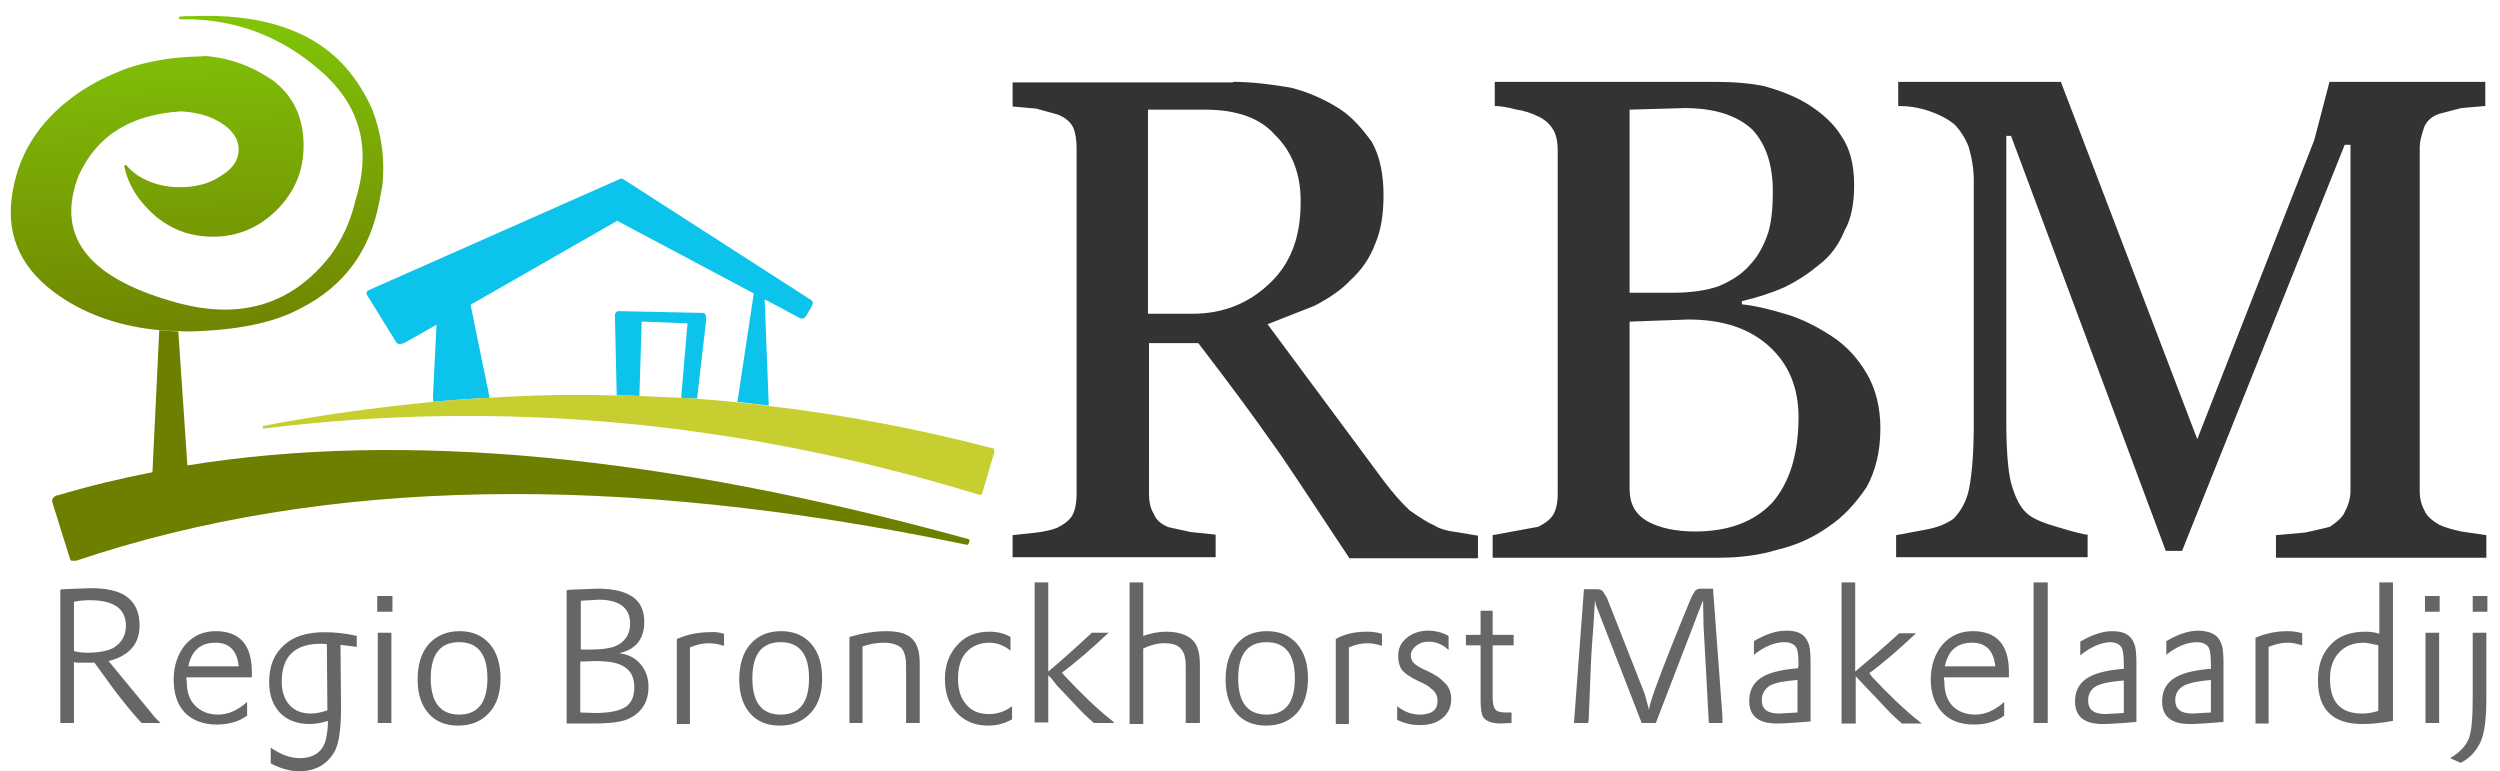
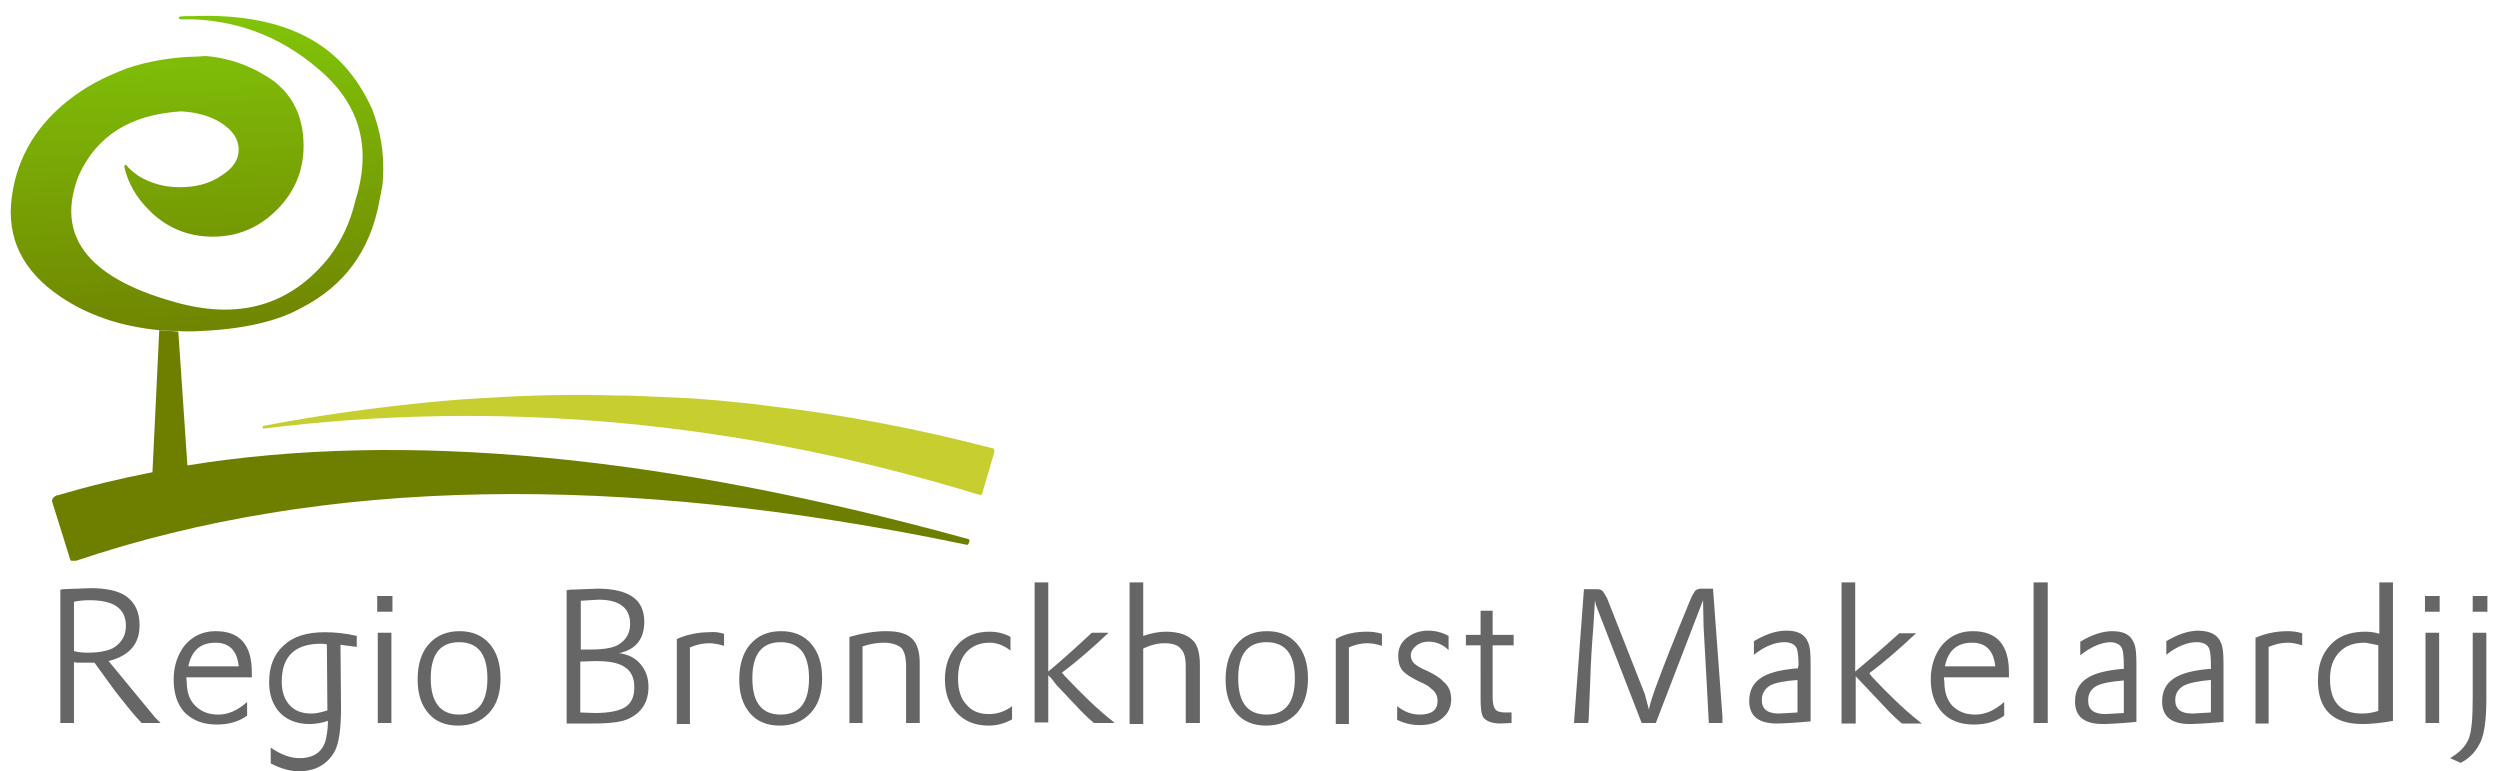
<svg xmlns="http://www.w3.org/2000/svg" xmlns:xlink="http://www.w3.org/1999/xlink" version="1.1" id="Laag_1" x="0px" y="0px" viewBox="0 0 476.5 147" style="enable-background:new 0 0 476.5 147;" xml:space="preserve">
  <style type="text/css">
	.st0{fill-rule:evenodd;clip-rule:evenodd;fill:#0CC3EB;}
	.st1{fill-rule:evenodd;clip-rule:evenodd;fill:#C7CE30;}
	.st2{fill-rule:evenodd;clip-rule:evenodd;fill:#6E7F00;}
	.st3{fill-rule:evenodd;clip-rule:evenodd;fill:url(#SVGID_1_);}
	.st4{fill-rule:evenodd;clip-rule:evenodd;fill:#333333;}
	.st5{fill-rule:evenodd;clip-rule:evenodd;fill:#666666;}
</style>
  <symbol id="logo2" viewBox="16.9 -120.2 216.8 120.2">
    <g id="Laag_1_2_">
-       <path class="st0" d="M122.4-84.3c-4.1-0.2-8.3-0.5-12.4-0.9l-0.1,1l0.8,16l-6.9-3.9c-0.8-0.4-1.4-0.5-1.9-0.1l-6.6,10.7    c-0.1,0.3,0,0.5,0.2,0.8l55.8,24.7c0.2,0,0.3,0,0.5-0.1l41.5-26.7c0.4-0.3,0.4-0.8,0-1.5l-1.2-2c-0.3-0.5-0.7-0.6-1.2-0.5    l-7.9,4.2l0.9-23.4c-2.3,0.3-4.6,0.5-6.9,0.8l3.6,23.9l-30.1,16l-32.3-18.5L122.4-84.3z M155.4-83.9c-1.7,0.1-3.3,0.1-5,0.1    L150-66c0.1,0.4,0.3,0.7,0.7,0.8l18.9-0.4c0.4-0.2,0.6-0.8,0.5-1.7l-2-17.2c-1.2,0.1-2.3,0.1-3.5,0.2l1.4,16.4l-10.1,0.4    L155.4-83.9z" />
      <path class="st1" d="M155.4-83.9c3-0.1,6.1-0.3,9.1-0.4c1.2-0.1,2.3-0.1,3.5-0.2c3-0.2,6-0.5,9-0.8c2.3-0.2,4.6-0.5,6.9-0.8    c16.4-1.9,32.7-5,48.8-9.2c0,0,0.1,0,0.1,0c0.2-0.1,0.5-0.1,0.7-0.2c0.1-0.2,0.1-0.4,0.1-0.8l-2.7-9.2c-0.1-0.1-0.2-0.2-0.4-0.2    c-0.2,0.1-0.5,0.1-0.8,0.2C177-89.4,124.6-84.6,72.5-91.1c0,0.1-0.1,0.1-0.1,0.2c0,0.1,0,0.3,0.1,0.4c12.5,2.4,25,4.1,37.4,5.3    c4.1,0.4,8.2,0.7,12.4,0.9c9.4,0.6,18.8,0.8,28,0.5C152.1-83.8,153.7-83.8,155.4-83.9z M62.8-92.5c-0.1,0-0.2,0-0.3,0    C62.6-92.5,62.7-92.5,62.8-92.5L62.8-92.5z" />
      <path class="st2" d="M49.6-69.4c1.4-0.1,2.8-0.2,4.2-0.3l2-29.5c47.5,7.7,104.7,2.3,171.6-16.1c0.2,0,0.4-0.1,0.6-0.2    c0,0,0.1,0,0.1-0.1c0-0.1,0-0.2,0-0.3c0-0.2-0.1-0.5-0.4-0.8c-0.1,0-0.1,0-0.2,0c-0.1,0-0.3,0.1-0.4,0.1    c-76.3,15.9-141.5,14.7-195.8-3.6l-0.1,0c-0.6-0.2-1-0.1-1.2,0.2l-4,12.8c-0.1,0.6,0.3,1.1,1,1.4h0.1l0,0h0v0c0,0,0.1,0,0.1,0    c6.7,2,13.7,3.7,20.9,5.1L49.6-69.4z" />
      <linearGradient id="SVGID_1_" gradientUnits="userSpaceOnUse" x1="59.574" y1="-75.779" x2="55.923" y2="6.17">
        <stop offset="0" style="stop-color:#6E7F00" />
        <stop offset="1" style="stop-color:#83CB0A" />
      </linearGradient>
      <path class="st3" d="M49.6-69.4C41.3-68.6,34-66.2,27.8-62c-8.3,5.6-11.9,12.9-10.7,21.9c1.2,9,5.7,16.4,13.6,22.2    c2.6,1.9,5.4,3.5,8.4,4.8c0.5,0.2,0.9,0.4,1.4,0.6l2,0.8c4.8,1.6,10.1,2.5,15.7,2.6c0.4,0,0.9,0.1,1.4,0.1c0.1,0,0.3,0,0.4,0    c5.5-0.5,10.5-2.4,15.1-5.7c0.3-0.3,0.6-0.5,0.9-0.8c3.6-3.3,5.4-7.7,5.4-13.3c0-5.5-2-10.2-5.9-14.1c-3.9-3.9-8.6-5.9-14.1-5.9    s-10.3,2-14.1,5.9c-2.8,2.8-4.6,5.9-5.4,9.5c0,0.3,0.1,0.4,0.3,0.4c0,0,0.1,0,0.1,0c0,0,0.1-0.1,0.1-0.1c0,0,0,0,0,0    c0.6-0.8,1.5-1.5,2.6-2.3c2.6-1.6,5.6-2.5,9.1-2.5c3.6,0,6.6,0.8,9.1,2.5c2.6,1.6,3.9,3.5,3.9,5.8c0,2.3-1.3,4.2-3.9,5.9    c-2.4,1.5-5.3,2.3-8.6,2.5c-0.1,0-0.2,0-0.3,0c-11-0.7-18.4-5.3-22.4-14c-5.2-13.1,1.6-22.4,20.4-27.8C67-67.4,78.6-64,87.2-53.1    c2.6,3.5,4.5,7.5,5.6,12.2c3.5,11,1.3,20.2-6.5,27.6C77.8-5.4,68-1.3,56.9-0.9c-0.2,0-0.4,0-0.5,0c-0.7,0-1.4,0-2.2,0    c-0.2,0.1-0.3,0.2-0.3,0.3c0,0.1,0.1,0.2,0.2,0.3c0.8,0.1,1.6,0.1,2.3,0.1c0.2,0,0.4,0,0.5,0c15.2,0.6,26.4-3.1,33.6-11.1    c2.4-2.7,4.4-5.8,6-9.4c1.9-4.9,2.7-9.9,2.4-15.1c0-0.7-0.1-1.4-0.2-2.1L98.1-41c-2-10.9-7.8-18.7-17.2-23.5    c-5.4-3-12.9-4.7-22.5-5.1c-1.6-0.1-3.1-0.1-4.6,0C52.4-69.6,51-69.5,49.6-69.4z" />
    </g>
  </symbol>
  <g>
    <g>
-       <path class="st4" d="M473.7,15.6v4.6l-4.6,0.4l-4.2,1.1c-1.4,0.5-2.3,1.3-2.8,2.4c-0.6,1.7-0.9,3-0.9,3.9v65.6    c0,1.4,0.3,2.6,0.9,3.7c0.4,1,1.4,1.9,2.8,2.7c1,0.5,2.4,0.9,4.2,1.3l4.8,0.7v4.3h-40.1V102l5.6-0.5c2.8-0.6,4.3-1,4.7-1.1    c1.6-1.1,2.5-2,2.8-2.8c0.7-1.3,1.1-2.6,1.1-4v-66h-1.1l-31,77.4h-3.1l-29.5-79.1h-0.9v54.2c0,5.5,0.3,9.5,0.9,11.9    c0.8,3,1.9,4.9,3.1,5.9c1.1,1,3.1,1.8,5.9,2.6c3,0.9,4.9,1.4,5.6,1.4v4.3h-36.5V102l5.9-1.1c2.1-0.4,3.7-1.1,5-2    c1.4-1.4,2.5-3.3,3-5.7c0.6-3.1,0.9-7.2,0.9-12.3V34.4c0-2.3-0.4-4.5-1-6.5c-0.7-1.7-1.6-3.1-2.7-4.2c-1.2-1-2.9-1.9-5-2.6    c-1.8-0.6-3.7-0.9-5.7-0.9v-4.6h31l26,68.1l22.3-57l2.9-11.1H473.7z M321.8,60.9l-11.2,0.4v31.9c0,2.8,1.1,4.8,3.3,6.1    c2.3,1.3,5.4,2,9.2,2c6.3,0,11.2-1.8,14.7-5.5c3.3-3.8,5-9.3,5-16.3c0-5.5-1.8-10-5.5-13.4C333.5,62.6,328.4,60.9,321.8,60.9z     M321.1,20.6l-10.5,0.3v34.9h8.1c3.5,0,6.5-0.4,9-1.3c2.6-1.1,4.6-2.5,6-4.2c1.4-1.5,2.5-3.5,3.3-5.9c0.6-1.9,0.9-4.5,0.9-7.9    c0-5.1-1.3-9-3.9-11.8C331.1,22,326.8,20.6,321.1,20.6z M344.8,20c2.8,1.8,4.9,3.8,6.2,6c1.6,2.3,2.4,5.4,2.4,9.3    c0,3.6-0.6,6.5-1.8,8.6c-1.1,2.7-2.7,4.9-4.8,6.5c-1.9,1.6-4.1,3.1-6.8,4.4c-2.3,1-5,1.9-8,2.6V58c2.7,0.3,5.6,1,8.8,2    c2.6,0.8,5.5,2.2,8.5,4.2c2.6,1.7,4.8,4.1,6.5,7c1.7,2.9,2.6,6.4,2.6,10.5c0,4.3-0.9,8-2.6,11.1c-2.2,3.3-4.6,5.8-7.3,7.6    c-2.8,2-6,3.5-9.8,4.4c-3.3,1-7,1.5-11.1,1.5h-43.1V102l8.7-1.6c1.4-0.7,2.4-1.5,2.9-2.4c0.5-0.9,0.8-2.2,0.8-3.9V28.7    c0-1.4-0.2-2.7-0.7-3.7c-0.7-1.3-1.7-2.2-3-2.8c-1.4-0.7-2.8-1.1-4.1-1.3c-1.9-0.5-3.3-0.7-4.2-0.7v-4.6h42c3.7,0,6.8,0.3,9.3,0.8    C339.4,17.3,342.3,18.4,344.8,20z M243,25.7c-2.8-3.2-7.3-4.8-13.3-4.8h-10.9v38.9h8.5c5.7,0,10.6-1.9,14.6-5.7    c4-3.7,6-8.8,6-15.4C248,33.3,246.3,28.9,243,25.7z M235,15.6c3.3,0,6.9,0.4,11,1.1c3.2,0.8,6.2,2.1,9.1,3.9    c2.1,1.3,4.2,3.4,6.4,6.5c1.5,2.7,2.2,6.1,2.2,10.1c0,3.7-0.5,6.8-1.6,9.3c-1,2.7-2.6,5-4.8,7c-1.5,1.6-3.7,3.2-6.8,4.8l-8.9,3.5    l22.1,29.8c1.8,2.4,3.5,4.3,5,5.7c2,1.4,3.6,2.4,4.6,2.8c1.1,0.7,2.5,1.1,4.2,1.3l4.2,0.7v4.3h-24.5c-8-12.1-12.8-19.4-14.6-21.8    c-3.2-4.6-7.9-11-14.2-19.2h-9.4V94c0,1.7,0.3,3,0.9,3.9c0.4,1.1,1.3,2,2.9,2.6l4.1,0.9l4.8,0.5v4.3H193V102l4.6-0.5    c1.6-0.2,2.9-0.5,3.9-0.9c1.4-0.7,2.4-1.5,2.9-2.4c0.5-0.9,0.8-2.3,0.8-4.2V28.3c0-1.6-0.2-2.9-0.6-3.9c-0.5-1.1-1.5-2-3.1-2.6    l-4-1.1l-4.5-0.4v-4.6H235z" />
      <path class="st5" d="M471.3,120.6h2.6v12.6c0,4-0.4,6.7-1.1,8.2c-0.8,1.7-2,3.1-3.8,4l-2-0.9c1.7-1,2.9-2.2,3.5-3.6    c0.6-1.4,0.8-4.1,0.8-8.1V120.6z M474.1,116.6h-2.8v-3h2.8V116.6z M462.3,120.6h2.6v17.2h-2.6V120.6z M462.2,113.6h2.8v3h-2.8    V113.6z M416.2,130.7c-1,0.6-1.6,1.5-1.6,2.7c0,1.8,1.1,2.6,3.3,2.6l3.5-0.2v-6.2C418.9,129.8,417.2,130.2,416.2,130.7z     M404.8,135.9v-6.2c-2.5,0.2-4.2,0.5-5.3,1.1c-1,0.6-1.5,1.5-1.5,2.7c0,1.8,1.1,2.6,3.3,2.6L404.8,135.9z M387.6,111h2.7v26.8    h-2.7V111z M396.5,124.9v-2.6c2.2-1.3,4.2-2,6.1-2c2.2,0,3.5,0.7,4.1,2.2c0.4,0.8,0.5,2.2,0.5,4.1v11c-3.4,0.3-5.5,0.4-6.4,0.4    c-3.5,0-5.3-1.4-5.3-4.3c0-1.9,0.7-3.3,2.1-4.3c1.4-1,3.6-1.6,6.8-1.9h0.4V127c0-1.6-0.1-2.7-0.3-3.3c-0.3-0.8-1.1-1.3-2.4-1.3    C400.4,122.5,398.5,123.3,396.5,124.9z M450.8,120.4c0.9,0,1.8,0.1,2.7,0.4V111h2.6v26.4c-2.2,0.4-4.1,0.6-5.8,0.6    c-5.7,0-8.5-2.8-8.5-8.3c0-3.4,1.1-5.9,3.4-7.7C446.5,121,448.5,120.4,450.8,120.4z M453.4,123c-1.5-0.3-2.4-0.5-2.7-0.5    c-2.1,0-3.7,0.6-4.8,1.8c-1.2,1.2-1.8,2.9-1.8,5.1c0,4.4,2,6.6,6.1,6.6c1.1,0,2.2-0.2,3.1-0.5V123z M423.3,122.5    c0.4,0.8,0.5,2.2,0.5,4.1v11c-3.4,0.3-5.5,0.4-6.4,0.4c-3.5,0-5.3-1.4-5.3-4.3c0-1.9,0.7-3.3,2.1-4.3c1.4-1,3.6-1.6,6.8-1.9h0.4    V127c0-1.6-0.1-2.7-0.3-3.3c-0.3-0.8-1.1-1.3-2.4-1.3c-1.8,0-3.8,0.8-5.8,2.4v-2.6c2.2-1.3,4.2-2,6.2-2    C421.4,120.3,422.7,121,423.3,122.5z M429.8,121.6c1.8-0.8,3.9-1.3,6.2-1.3c0.9,0,1.8,0.1,2.8,0.4v2.3c-1.2-0.4-2.2-0.5-2.8-0.5    c-1.2,0-2.4,0.3-3.6,0.8v14.6h-2.5V121.6z M335.8,133.4c0,1.8,1.1,2.6,3.3,2.6l3.5-0.2v-6.2c-2.5,0.2-4.2,0.5-5.3,1.1    C336.4,131.3,335.8,132.2,335.8,133.4z M301.9,112.3h2.4c0.5,0,0.9,0.1,1.1,0.3c0.2,0.2,0.5,0.7,0.9,1.4l7.2,18.3l0.8,3    c0-0.5,0.4-1.8,1.2-4.1c1.6-4.4,3.8-9.9,6.6-16.7c0.4-1,0.8-1.6,1-1.9c0.2-0.2,0.6-0.4,1.1-0.4h2.3l1.8,24.4v1.2h-2.6l-0.5-9.4    c-0.1-2.1-0.3-5.1-0.5-9l-0.1-5l-9,23.4h-2.7l-8.3-21.4c-0.3-0.7-0.5-1.3-0.6-2l-0.3,5c-0.3,3.6-0.5,7-0.6,10.3l-0.3,7.5l-0.1,0.6    H300L301.9,112.3z M370.2,122.9c1.5-1.7,3.4-2.6,5.8-2.6c4.6,0,6.9,2.6,6.9,7.8v1h-12.4l0.1,0.9c0,1.9,0.5,3.4,1.5,4.5    c1.1,1.1,2.5,1.7,4.4,1.7c1.9,0,3.7-0.8,5.5-2.4v2.6c-1.5,1.1-3.4,1.7-5.8,1.7c-2.6,0-4.6-0.8-6-2.3c-1.4-1.5-2.2-3.6-2.2-6.3    C368,126.9,368.8,124.6,370.2,122.9z M380.3,127c-0.3-3-1.8-4.5-4.4-4.5c-2.9,0-4.6,1.5-5.2,4.5H380.3z M342.8,127    c0-1.6-0.1-2.7-0.3-3.3c-0.3-0.8-1.1-1.3-2.4-1.3c-1.8,0-3.8,0.8-5.8,2.4v-2.6c2.2-1.3,4.2-2,6.2-2c2.2,0,3.5,0.7,4.1,2.2    c0.4,0.8,0.5,2.2,0.5,4.1v11c-3.4,0.3-5.5,0.4-6.4,0.4c-3.5,0-5.3-1.4-5.3-4.3c0-1.9,0.7-3.3,2.1-4.3c1.4-1,3.6-1.6,6.8-1.9h0.4    V127z M351,111h2.6V128c2.4-2,5.2-4.4,8.4-7.3h3.2c-3.3,3.1-6.3,5.7-8.9,7.6l0.5,0.7c3.2,3.4,6.2,6.3,9,8.5l0.5,0.4h-3.8    c-1.3-1.1-2.5-2.3-3.5-3.4l-5.3-5.6v9H351V111z M87.5,136.2c3.6,0,5.4-2.3,5.4-6.9c0-4.6-1.8-6.9-5.4-6.9c-3.6,0-5.4,2.3-5.4,6.9    C82.1,133.9,84,136.2,87.5,136.2z M87.6,120.3c2.4,0,4.3,0.8,5.7,2.4c1.4,1.6,2.1,3.8,2.1,6.6c0,2.8-0.7,5-2.2,6.6    c-1.5,1.6-3.4,2.4-5.9,2.4c-2.4,0-4.3-0.8-5.6-2.3c-1.4-1.6-2.1-3.7-2.1-6.5c0-2.8,0.7-5.1,2.1-6.7    C83.2,121.1,85.2,120.3,87.6,120.3z M72,120.6h2.6v17.2H72V120.6z M71.9,113.6h2.9v3h-2.9V113.6z M110.6,123.8h1.9    c2.6,0,4.4-0.3,5.5-1c1.4-0.9,2.1-2.2,2.1-3.9c0-3-2-4.6-6-4.6l-3.4,0.2V123.8z M113.4,126l-2.8,0.1v9.7l2.8,0.1    c2.7,0,4.7-0.4,5.9-1.2c1.1-0.8,1.6-2,1.6-3.7c0-1.8-0.6-3.1-1.9-3.9C117.8,126.3,116,126,113.4,126z M108.6,112.4l5.3-0.2    c2.9,0,5.1,0.5,6.6,1.5c1.5,1,2.3,2.6,2.3,4.8c0,3.3-1.6,5.3-4.8,6c1.7,0.2,3.1,0.9,4.1,2.1c1,1.2,1.5,2.6,1.5,4.3    c0,2.8-1.2,4.8-3.6,6c-1.3,0.7-3.6,1-6.9,1H108v-25.4L108.6,112.4z M53.4,135.9c-1.4-1.5-2.1-3.4-2.1-5.9c0-3,0.9-5.3,2.8-7    c1.8-1.7,4.4-2.5,7.8-2.5c1.9,0,3.9,0.2,6.1,0.7v2.1l-3.1-0.4L65,135c0,3.9-0.4,6.7-1.2,8.2c-1.4,2.5-3.7,3.8-6.8,3.8    c-1.7,0-3.5-0.5-5.4-1.5v-3c1.9,1.3,3.7,2,5.5,2c2.7,0,4.4-1.2,5-3.5c0.2-1,0.4-2.1,0.4-3.3v-0.3c-1.2,0.4-2.4,0.6-3.5,0.6    C56.7,138,54.8,137.3,53.4,135.9z M53.7,129.9c0,1.9,0.5,3.4,1.5,4.5c1,1.1,2.4,1.6,4.1,1.6c0.9,0,1.9-0.2,3.1-0.6l-0.1-12.6    l-0.8-0.1C56.3,122.6,53.7,125,53.7,129.9z M35.3,122.9c1.5-1.7,3.4-2.6,5.8-2.6c4.6,0,6.9,2.6,6.9,7.8v1H35.5l0.1,0.9    c0,1.9,0.5,3.4,1.6,4.5c1.1,1.1,2.5,1.7,4.4,1.7c1.9,0,3.7-0.8,5.5-2.4v2.6c-1.5,1.1-3.4,1.7-5.8,1.7c-2.6,0-4.6-0.8-6.1-2.3    c-1.4-1.5-2.1-3.6-2.1-6.3C33.1,126.9,33.9,124.6,35.3,122.9z M45.5,127c-0.3-3-1.8-4.5-4.4-4.5c-2.9,0-4.6,1.5-5.2,4.5H45.5z     M26.6,119.2c0,3.6-2,5.8-5.9,6.8l8.9,10.8l1,1H27c-1.2-1.2-2.8-3.2-5-6l-4-5.5h-3.4l-0.5-0.1v11.6h-2.6v-25.4l0.5-0.1l5.3-0.2    c2.9,0,5.2,0.5,6.7,1.5C25.8,114.9,26.6,116.7,26.6,119.2z M24,119.3c0-3.3-2.3-4.9-6.9-4.9c-1.1,0-2.1,0.1-3,0.3v9.4    c0.7,0.2,1.6,0.3,2.6,0.3c2.1,0,3.7-0.3,4.9-0.9C23.2,122.5,24,121.1,24,119.3z M241.4,136.2c3.6,0,5.4-2.3,5.4-6.9    c0-4.6-1.8-6.9-5.4-6.9c-3.6,0-5.4,2.3-5.4,6.9C236,133.9,237.8,136.2,241.4,136.2z M241.5,120.3c2.4,0,4.3,0.8,5.7,2.4    c1.4,1.6,2.1,3.8,2.1,6.6c0,2.8-0.7,5-2.1,6.6c-1.5,1.6-3.4,2.4-5.9,2.4c-2.4,0-4.3-0.8-5.6-2.3c-1.4-1.6-2.1-3.7-2.1-6.5    c0-2.8,0.7-5.1,2.1-6.7C237.1,121.1,239,120.3,241.5,120.3z M284.5,116.4v4.6h4v2h-4v9.9c0,1.2,0.2,1.9,0.5,2.3    c0.3,0.4,1,0.6,1.9,0.6h1.2v2l-2,0.1c-1.7,0-2.8-0.4-3.4-1.2c-0.4-0.7-0.5-1.9-0.5-3.5V123h-2.8v-2h2.8v-4.6H284.5z M260.6,120.4    c0.9,0,1.8,0.1,2.8,0.4v2.3c-1.2-0.4-2.2-0.5-2.8-0.5c-1.2,0-2.4,0.3-3.5,0.8v14.6h-2.5v-16.2    C256.3,120.8,258.3,120.4,260.6,120.4z M266.5,125c0-1.4,0.5-2.5,1.6-3.4c1.1-0.9,2.5-1.4,4.1-1.4c1.3,0,2.6,0.3,3.9,1v2.7    c-1-1-2.3-1.6-3.8-1.6c-1,0-1.8,0.3-2.4,0.8c-0.6,0.5-1,1.1-1,1.8c0,0.6,0.2,1.1,0.6,1.5c0.4,0.4,1.3,1,2.6,1.5    c1.4,0.7,2.4,1.3,3,2c1,0.8,1.5,1.9,1.5,3.4c0,1.5-0.6,2.7-1.7,3.6c-1.1,0.9-2.5,1.3-4.3,1.3c-1.5,0-2.9-0.3-4.3-1v-2.6    c1.4,1.1,2.8,1.6,4.3,1.6c2.3,0,3.4-0.9,3.4-2.6c0-1-0.4-1.8-1.3-2.4c-0.2-0.3-1-0.8-2.4-1.4c-1.2-0.6-2.2-1.2-2.8-1.8    C266.8,127.3,266.5,126.3,266.5,125z M148.8,136.2c3.6,0,5.4-2.3,5.4-6.9c0-4.6-1.8-6.9-5.4-6.9c-3.6,0-5.4,2.3-5.4,6.9    C143.4,133.9,145.2,136.2,148.8,136.2z M168.4,122.5c-1.1,0-2.5,0.2-4,0.7v14.6h-2.5v-16.4c2.4-0.7,4.8-1.1,7-1.1    c2.5,0,4.1,0.5,5.1,1.6c0.9,1,1.3,2.5,1.3,4.5v11.4h-2.6V127c0-1.7-0.3-2.8-0.9-3.5C171.1,122.9,170,122.5,168.4,122.5z     M148.9,120.3c2.4,0,4.3,0.8,5.7,2.4c1.4,1.6,2.1,3.8,2.1,6.6c0,2.8-0.7,5-2.2,6.6c-1.5,1.6-3.4,2.4-5.9,2.4    c-2.4,0-4.3-0.8-5.6-2.3c-1.4-1.6-2.1-3.7-2.1-6.5c0-2.8,0.7-5.1,2.1-6.7C144.5,121.1,146.4,120.3,148.9,120.3z M138,120.8v2.3    c-1.2-0.4-2.2-0.5-2.9-0.5c-1.2,0-2.4,0.3-3.6,0.8v14.6H129v-16.2c1.8-0.8,3.9-1.3,6.2-1.3C136.1,120.4,137,120.5,138,120.8z     M208.1,120.6h3.2c-3.3,3.1-6.3,5.7-8.9,7.6l0.6,0.7c3.2,3.4,6.2,6.3,9,8.5l0.4,0.4h-3.9c-1.3-1.1-2.5-2.3-3.5-3.4l-3.6-3.8    l-1-1.3l-0.6-0.6v9h-2.6V111h2.6V128C202.2,126,205,123.5,208.1,120.6z M215.3,111h2.6v10.2c1.5-0.5,2.9-0.8,4.3-0.8    c2.4,0,4.1,0.6,5.1,1.6c0.9,0.8,1.4,2.4,1.4,4.7v11.1H226V127c0-1.6-0.3-2.7-0.9-3.3c-0.6-0.8-1.7-1.1-3.2-1.1c-1.2,0-2.5,0.3-4,1    v14.4h-2.6V111z M188.6,120.4c1.4,0,2.8,0.3,4,1v2.6c-1.3-1-2.6-1.5-4-1.5c-1.8,0-3.3,0.6-4.4,1.8c-1.1,1.2-1.6,2.9-1.6,5    c0,2.2,0.5,3.8,1.6,5c1,1.2,2.4,1.8,4.3,1.8c1.6,0,3.1-0.5,4.4-1.5v2.5c-1.4,0.8-2.9,1.2-4.5,1.2c-2.5,0-4.5-0.8-6-2.4    c-1.5-1.6-2.3-3.7-2.3-6.4c0-2.7,0.8-4.9,2.4-6.6C184,121.2,186.1,120.4,188.6,120.4z" />
      <use xlink:href="#logo2" width="216.8" height="120.2" x="16.9" y="-120.2" transform="matrix(0.865 0 0 -0.865 -12.55 2.9)" style="overflow:visible;" />
    </g>
  </g>
</svg>